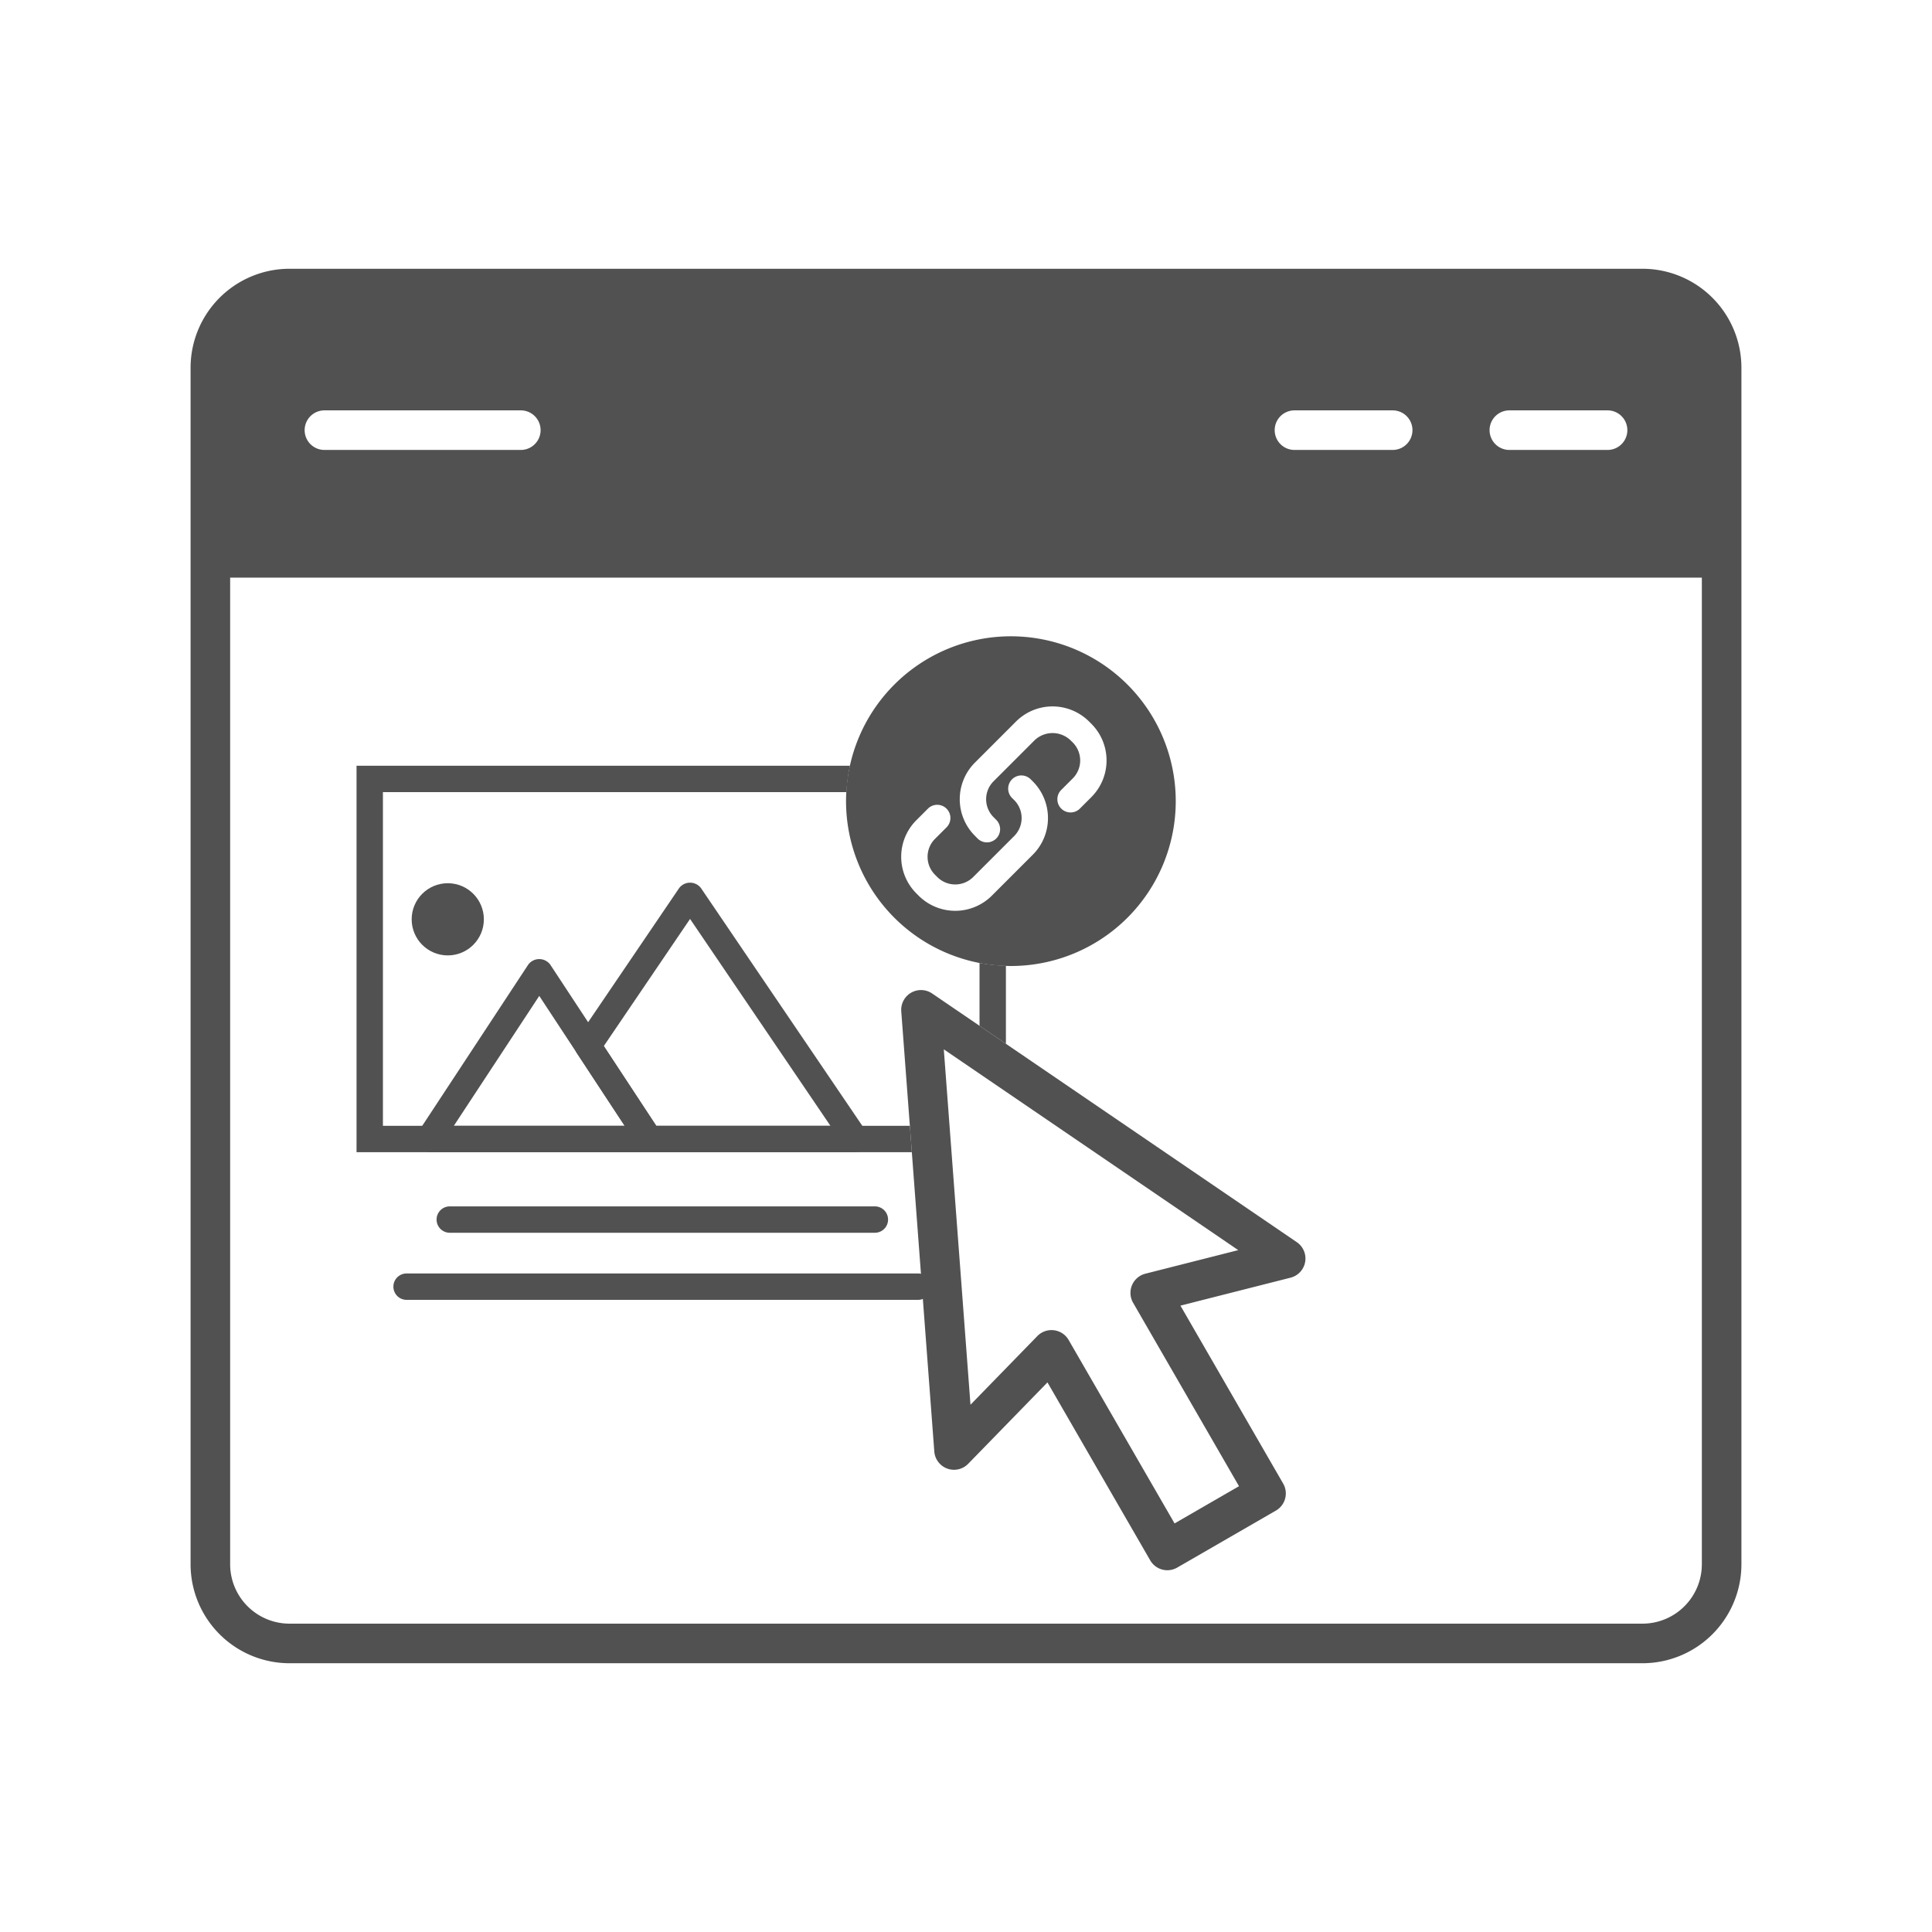
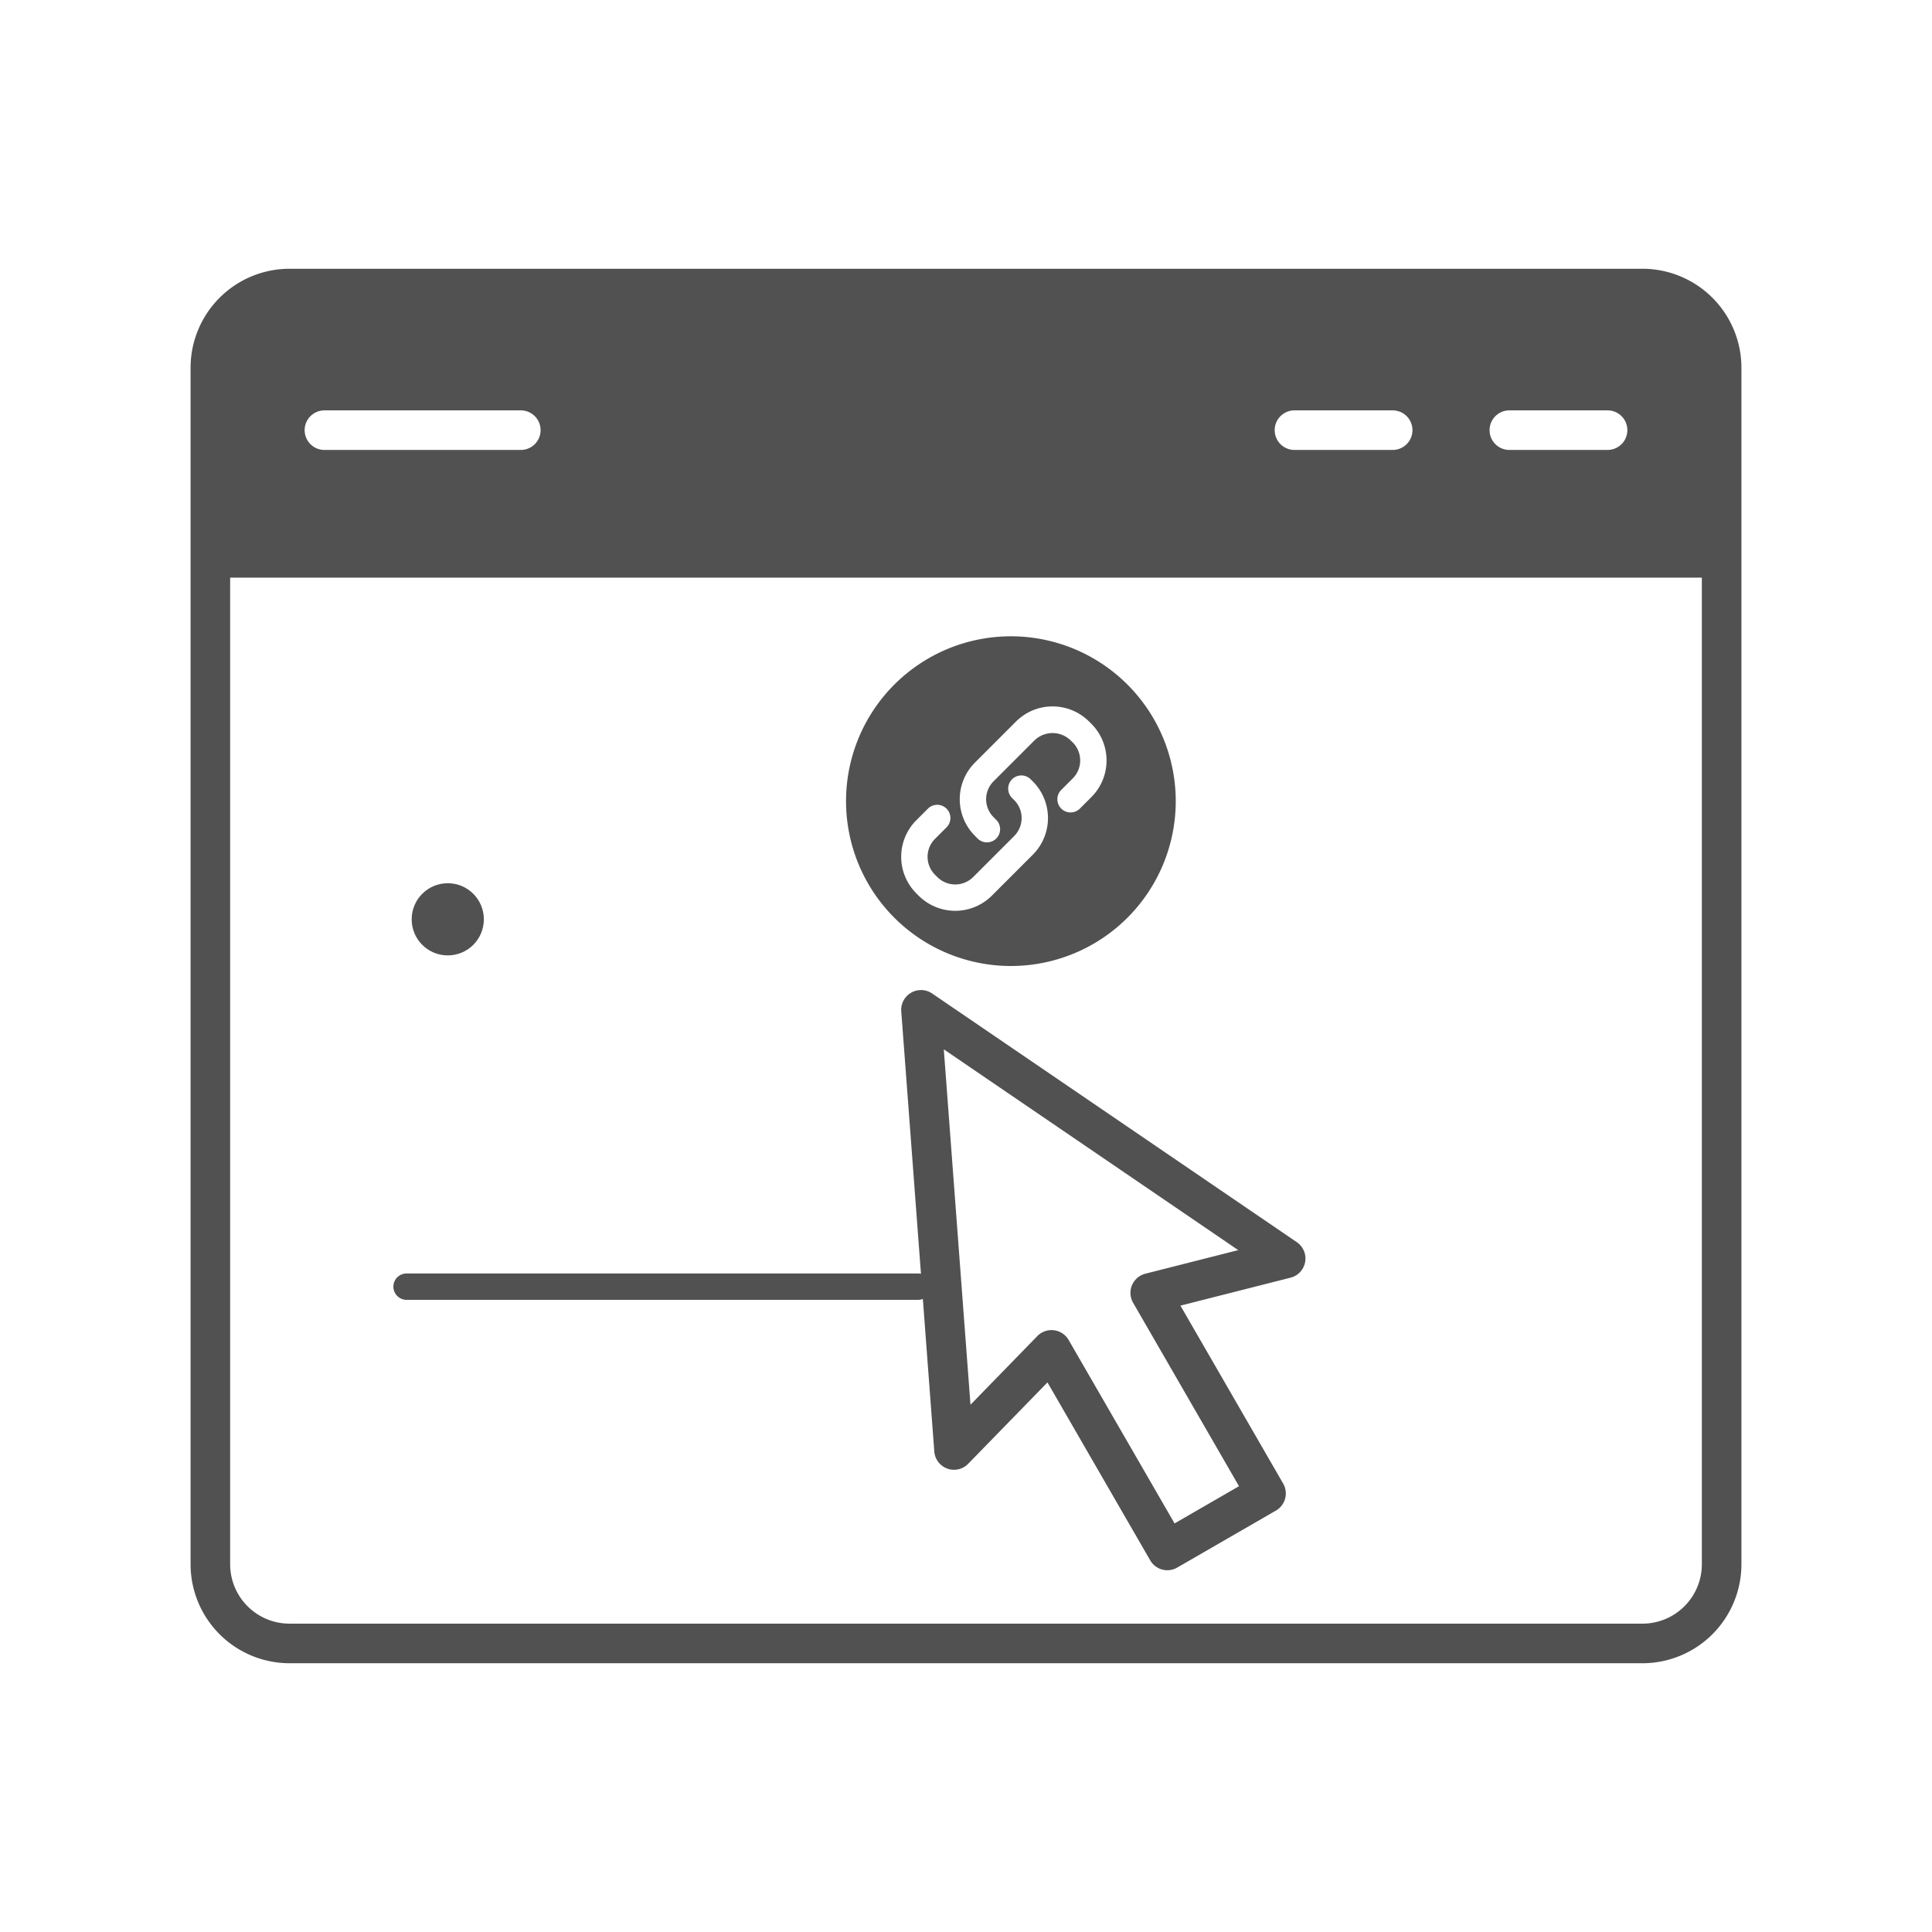
<svg xmlns="http://www.w3.org/2000/svg" viewBox="0 0 110 110">
  <title>03_</title>
  <path d="M93.517,15.302H16.483a5.638,5.638,0,0,0-5.632,5.632V89.066a5.638,5.638,0,0,0,5.632,5.632H93.517a5.638,5.638,0,0,0,5.632-5.632V20.934A5.638,5.638,0,0,0,93.517,15.302Zm-7.58,8.063h5.591a1.126,1.126,0,1,1,0,2.253H85.937a1.126,1.126,0,1,1,0-2.253Zm-12.235,0h5.591a1.126,1.126,0,1,1,0,2.253H73.702a1.126,1.126,0,0,1,0-2.253Zm-55.23,0H29.653a1.126,1.126,0,1,1,0,2.253H18.472a1.126,1.126,0,1,1,0-2.253Zm78.424,65.7a3.383,3.383,0,0,1-3.379,3.379H16.483a3.383,3.383,0,0,1-3.379-3.379V32.888H96.896Z" style="fill:#515151" />
-   <path d="M48.698,65.6H36.959a.751.751,0,0,1-.628-.338l-3.484-5.298a.751.751,0,0,1,.007-.834l5.814-8.566a.779.779,0,0,1,1.242,0L49.319,64.427a.751.751,0,0,1-.621,1.173ZM37.364,64.098H47.281L39.289,52.321l-4.911,7.236Z" style="fill:#515151" />
-   <path d="M36.959,65.6H24.447a.751.751,0,0,1-.628-1.164l6.256-9.513a.78.78,0,0,1,1.255,0l6.256,9.513a.751.751,0,0,1-.628,1.164Zm-11.119-1.502h9.726l-4.863-7.395Z" style="fill:#515151" />
  <circle cx="25.494" cy="52.342" r="2.055" style="fill:#515151" />
-   <path d="M49.812,70.188H25.608a.751.751,0,0,1,0-1.502H49.812a.751.751,0,0,1,0,1.502Z" style="fill:#515151" />
  <path d="M52.27,74.008H23.149a.751.751,0,1,1,0-1.502H52.27a.751.751,0,0,1,0,1.502Z" style="fill:#515151" />
  <path d="M57.556,36.228a9.386,9.386,0,1,0,9.386,9.386A9.386,9.386,0,0,0,57.556,36.228Zm1.251,12.432-2.336,2.336a2.951,2.951,0,0,1-4.168,0l-.13-.131a2.945,2.945,0,0,1,.001-4.166l.663-.663a.751.751,0,0,1,1.062,1.062l-.663.663a1.444,1.444,0,0,0,0,2.044l.13.131a1.448,1.448,0,0,0,2.043-.001l2.336-2.336a1.448,1.448,0,0,0,0-2.044l-.128-.127a.751.751,0,0,1,1.059-1.065l.129.128A2.953,2.953,0,0,1,58.807,48.66Zm3.334-3.279-.663.663A.751.751,0,0,1,60.416,44.982l.663-.663a1.448,1.448,0,0,0,0-2.044l-.128-.127a1.481,1.481,0,0,0-2.045-.001l-2.336,2.336a1.444,1.444,0,0,0,0,2.044l.13.131A.751.751,0,1,1,55.635,47.715l-.128-.129a2.945,2.945,0,0,1,.001-4.166l2.336-2.336a2.945,2.945,0,0,1,4.167,0l.128.127A2.952,2.952,0,0,1,62.141,45.381Z" style="fill:#515151" />
-   <path d="M57.272,59.429V54.986a9.434,9.434,0,0,1-1.502-.16v3.58Z" style="fill:#515151" />
-   <path d="M51.804,64.098H21.802V45.101h26.394a9.408,9.408,0,0,1,.197-1.502H20.3V65.6H51.916Z" style="fill:#515151" />
  <path d="M66.463,89.402a1.125,1.125,0,0,1-.975-.563L59.638,78.708l-4.513,4.634a1.126,1.126,0,0,1-1.93-.702L51.314,57.58A1.127,1.127,0,0,1,53.072,56.565L73.835,70.724a1.126,1.126,0,0,1-.357,2.022l-6.269,1.591,5.849,10.131a1.126,1.126,0,0,1-.412,1.538L67.026,89.251A1.126,1.126,0,0,1,66.463,89.402ZM59.869,75.73a1.11,1.11,0,0,1,.139.009,1.123,1.123,0,0,1,.836.554l6.031,10.444,3.669-2.119-6.03-10.444a1.127,1.127,0,0,1,.698-1.655l5.289-1.342L53.736,59.745,55.255,79.98l3.807-3.91A1.126,1.126,0,0,1,59.869,75.73Z" style="fill:#515151" />
</svg>